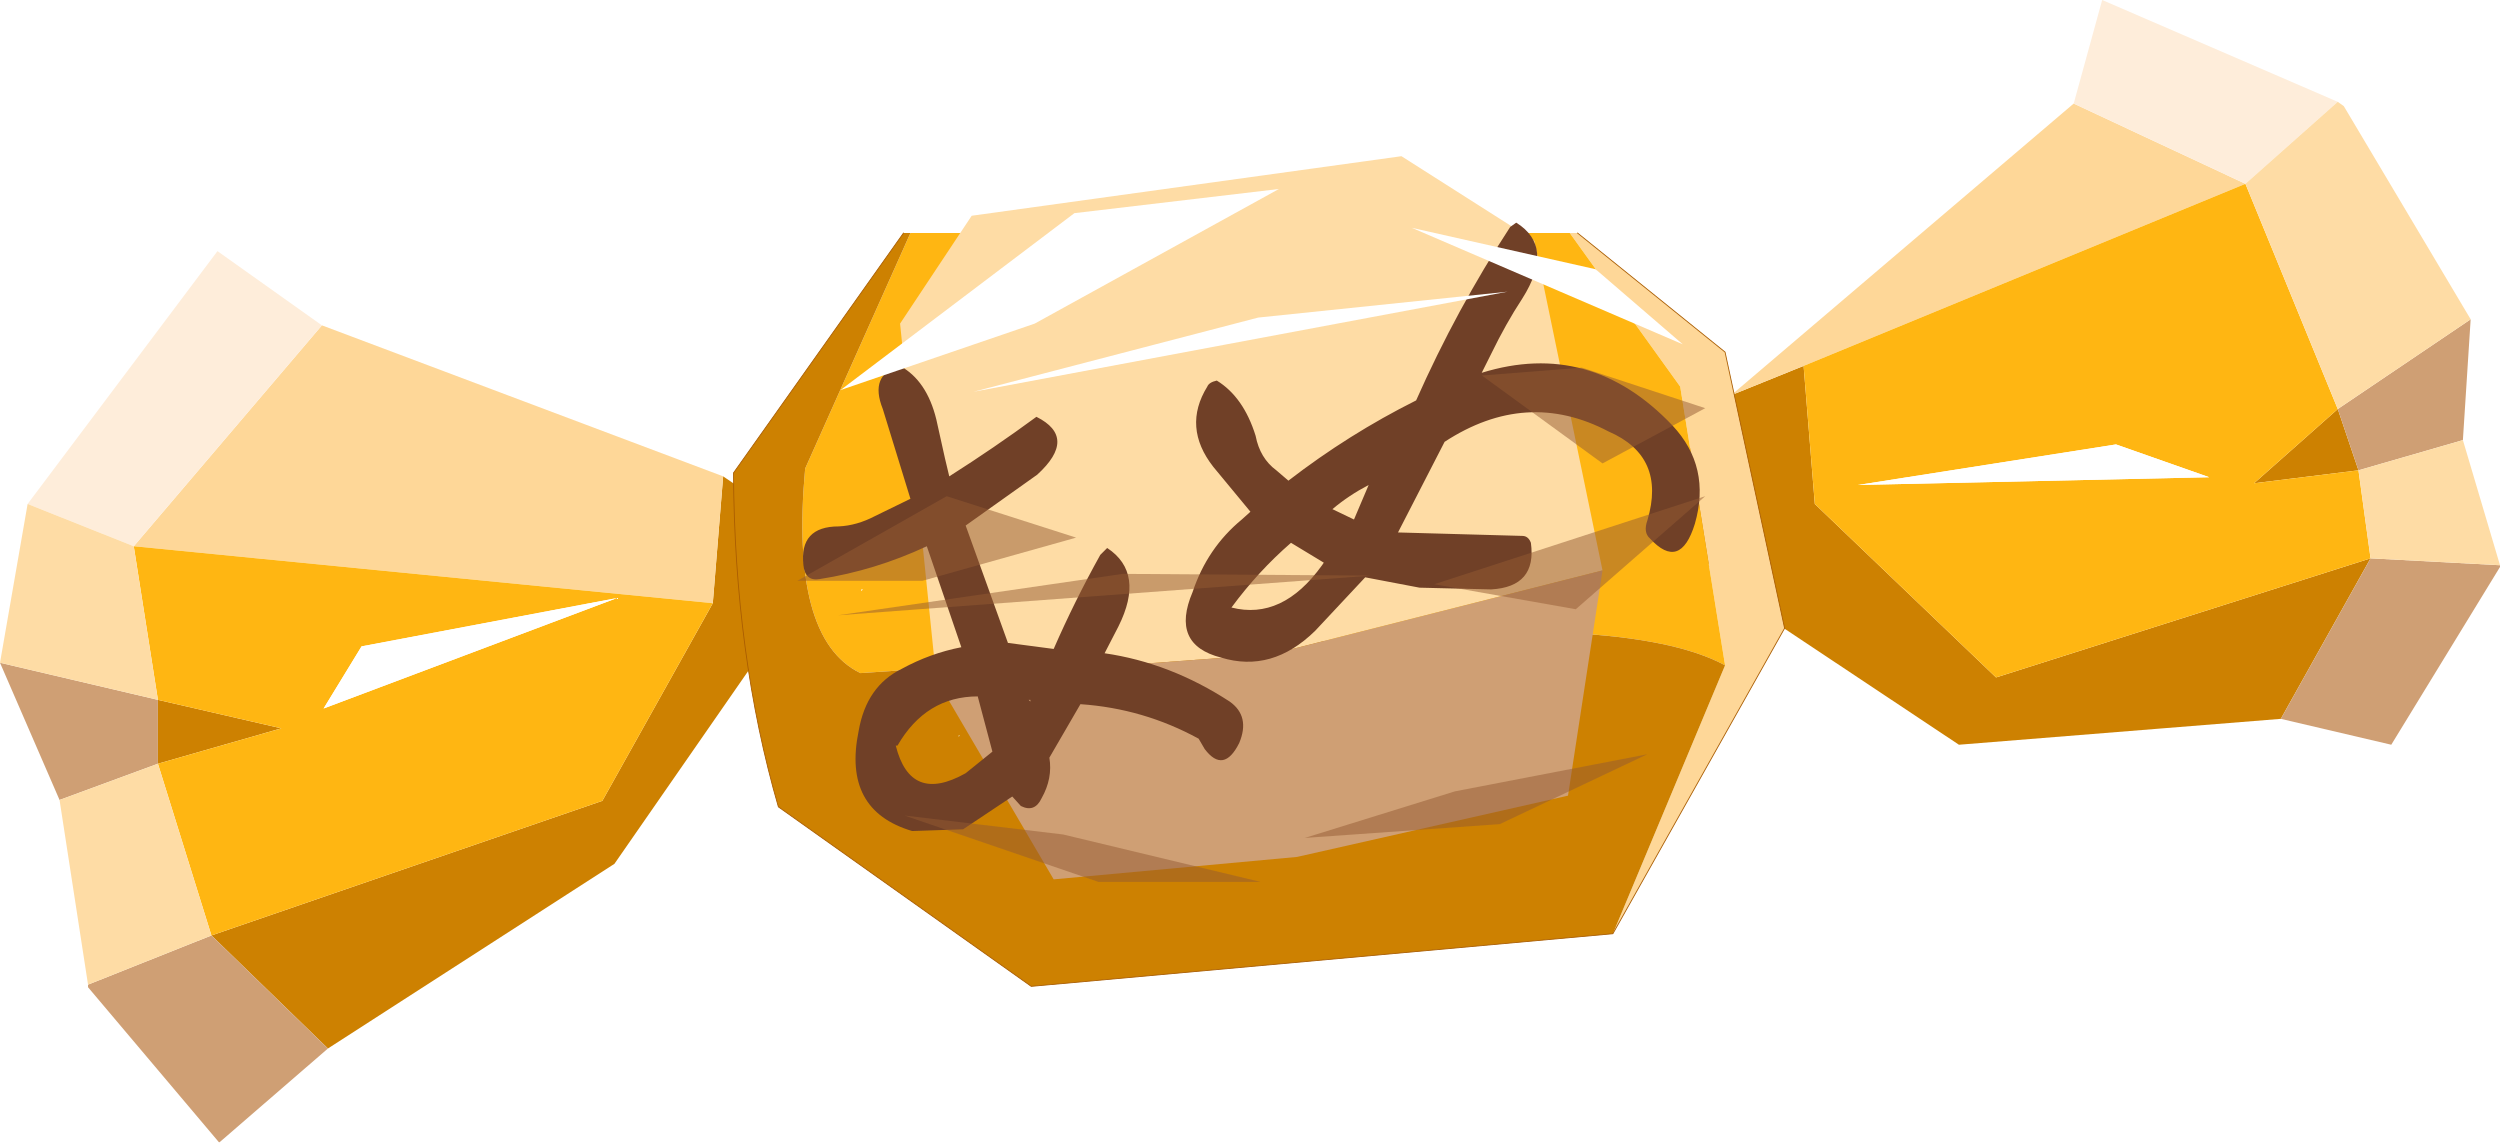
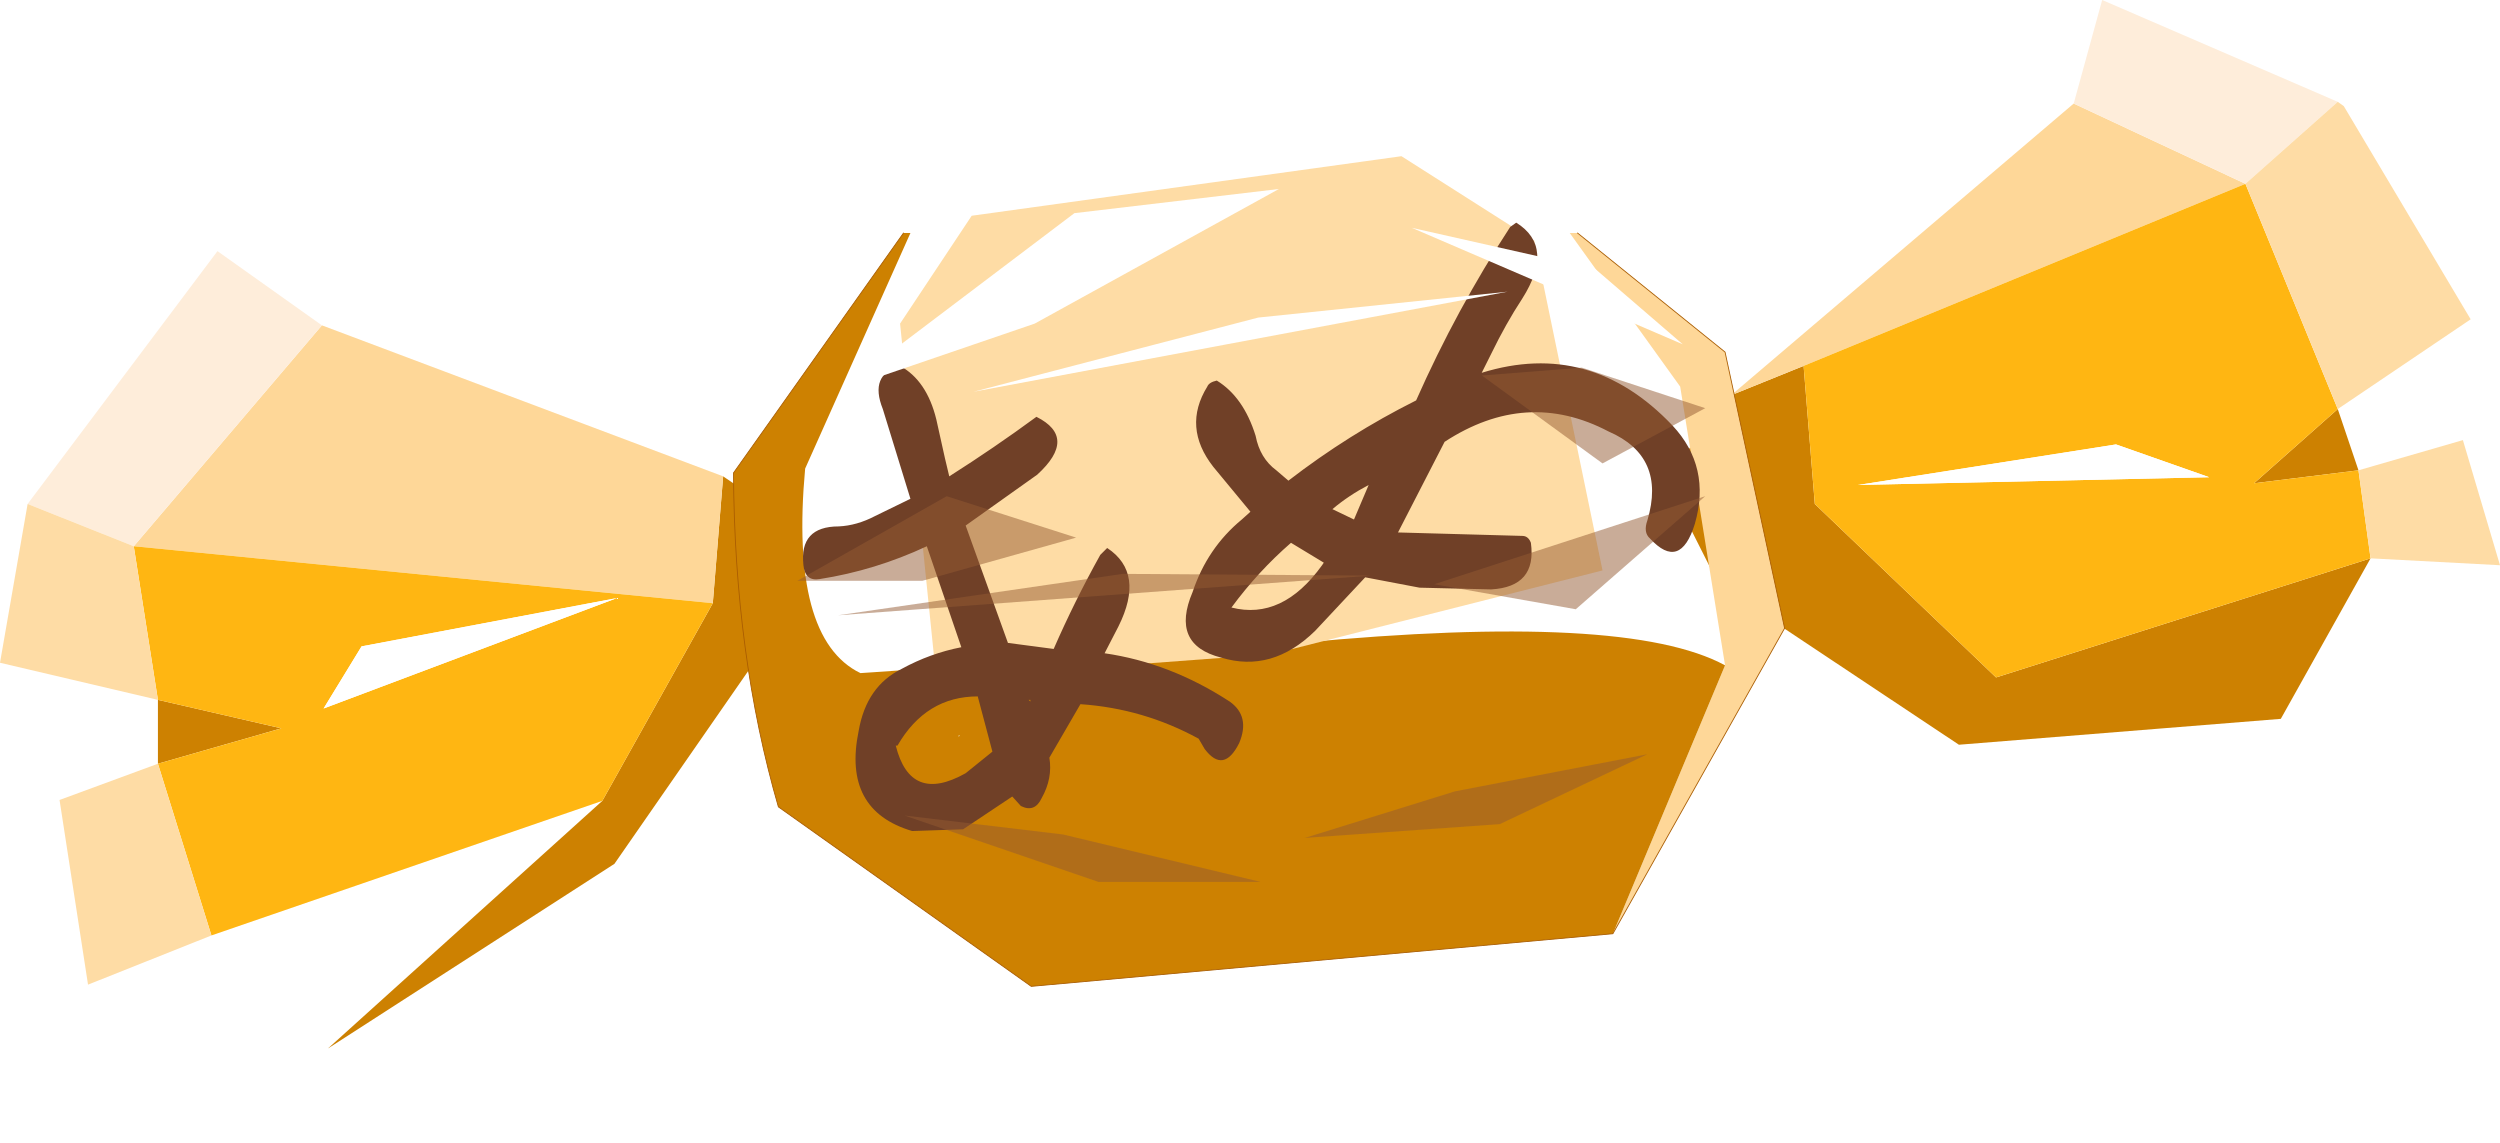
<svg xmlns="http://www.w3.org/2000/svg" xmlns:xlink="http://www.w3.org/1999/xlink" width="144.85px" height="66.2px">
  <g transform="matrix(1, 0, 0, 1, -203.05, -167.35)">
    <use xlink:href="#object-0" width="144.85" height="66.2" transform="matrix(1, 0, 0, 1, 203.05, 167.35)" filter="url(#filter-object-0)" />
  </g>
  <defs>
    <g transform="matrix(1, 0, 0, 1, 0, 0)" id="object-0">
      <use xlink:href="#object-1" width="144.85" height="66.2" transform="matrix(1, 0, 0, 1, 0, 0)" />
    </g>
    <g transform="matrix(1, 0, 0, 1, 0, 0)" id="object-1">
-       <path fill-rule="evenodd" fill="#cd8101" stroke="none" d="M100.3 22.9L104.5 21.2L105.15 29.2L115.65 39.25L137.35 32.35L132.15 41.65L113.5 43.15L99.6 33.9L96.5 27.75L100.3 22.9M136.65 27.25L130.6 28L135.45 23.7L136.65 27.25M41.9 27.6L46.45 30.7L44.55 37.15L35.6 50.05L19 60.75L12.25 54.2L34.9 46.4L41.3 34.95L41.9 27.6M9.15 44.25L9.15 40.55L16.3 42.2L9.15 44.25" />
+       <path fill-rule="evenodd" fill="#cd8101" stroke="none" d="M100.3 22.9L104.5 21.2L105.15 29.2L115.65 39.25L137.35 32.35L132.15 41.65L113.5 43.15L99.6 33.9L96.5 27.75L100.3 22.9M136.65 27.25L130.6 28L135.45 23.7L136.65 27.25M41.9 27.6L46.45 30.7L44.55 37.15L35.6 50.05L19 60.75L34.9 46.4L41.3 34.95L41.9 27.6M9.15 44.25L9.15 40.55L16.3 42.2L9.15 44.25" />
      <path fill-rule="evenodd" fill="#fed798" stroke="none" d="M104.5 21.2L100.3 22.9L120.15 6L130.1 10.65L104.5 21.2M7.75 31.65L18.65 18.85L41.9 27.6L41.3 34.95L7.75 31.65" />
-       <path fill-rule="evenodd" fill="#cf9f74" stroke="none" d="M132.15 41.65L137.35 32.35L144.85 32.75L144.85 32.85L138.55 43.15L132.15 41.65M143.15 18.5L142.7 25.5L136.65 27.25L135.45 23.7L143.15 18.5M19 60.75L12.7 66.2L5.1 57.2L5.1 57.05L12.25 54.2L19 60.75M3.45 46.35L0 38.4L9.15 40.55L9.15 44.25L3.45 46.35" />
      <path fill-rule="evenodd" fill="#ffb612" stroke="none" d="M137.35 32.35L115.65 39.25L105.15 29.2L104.5 21.2L130.1 10.65L135.45 23.7L130.6 28L136.65 27.25L137.35 32.35M107.65 28.1L128 27.65L122.6 25.75L107.65 28.1M41.3 34.95L34.9 46.4L12.25 54.2L9.15 44.25L16.3 42.2L9.15 40.55L7.75 31.65L41.3 34.95M18.75 41.05L35.75 34.65L20.95 37.45L18.75 41.05" />
      <path fill-rule="evenodd" fill="#feedda" stroke="none" d="M130.1 10.65L120.15 6L121.8 0L135.45 5.9L130.1 10.65M1.6 29.2L12.6 14.55L18.65 18.85L7.75 31.65L1.6 29.2" />
      <path fill-rule="evenodd" fill="#fedca5" stroke="none" d="M130.1 10.65L135.45 5.9L135.8 6.15L143.15 18.5L135.45 23.7L130.1 10.65M142.7 25.5L144.85 32.75L137.35 32.35L136.65 27.25L142.7 25.5M1.6 29.2L7.75 31.65L9.15 40.55L0 38.4L1.6 29.2M5.1 57.05L3.45 46.35L9.15 44.25L12.25 54.2L5.1 57.05" />
      <path fill-rule="evenodd" fill="#ffffff" stroke="none" d="M107.65 28.1L122.6 25.75L128 27.65L107.65 28.1M18.75 41.05L20.95 37.45L35.75 34.65L18.75 41.05" />
      <path fill-rule="evenodd" fill="#fed798" stroke="none" d="M90.95 13.5L91.4 13.5L99.95 20.4L103.4 36.4L93.45 54.1L99.95 38.55L97.35 22.4L90.95 13.5" />
-       <path fill-rule="evenodd" fill="#ffb612" stroke="none" d="M90.95 13.5L97.35 22.4L99.95 38.55Q94.25 35.45 75.3 37.25L49.85 39Q45.75 37 46.65 27.15L52.75 13.5L90.95 13.5M49.9 34.15L49.9 34.25L50 34.15L49.9 34.15M53.45 38.75L53.3 38.75L53.45 38.75" />
      <path fill-rule="evenodd" fill="#cd8101" stroke="none" d="M99.95 38.55L93.45 54.1L59.75 57.15L45.1 46.75Q42.55 37.95 42.5 27.4L52.35 13.5L52.75 13.5L46.65 27.15Q45.75 37 49.85 39L75.3 37.25Q94.25 35.45 99.95 38.55M55.6 42.6L55.55 42.6L55.55 42.7L55.6 42.6" />
      <path fill="none" stroke="#a95c01" stroke-width="0.05" stroke-linecap="round" stroke-linejoin="round" d="M93.45 54.1L103.4 36.4L99.95 20.4L91.4 13.5M52.35 13.5L42.5 27.4Q42.55 37.95 45.1 46.75L59.75 57.15L93.45 54.1" />
      <path fill-rule="evenodd" fill="#fedca5" stroke="none" d="M54.25 39.35L52.15 18.75L56.3 12.5L81.2 9.05L88.9 13.95L92.85 33.05L73.7 37.9L54.25 39.35" />
-       <path fill-rule="evenodd" fill="#cf9f74" stroke="none" d="M92.85 33.05L90.85 46.1L75.15 49.65L61.05 50.95L54.25 39.35L73.7 37.9L92.85 33.05" />
      <path fill-rule="evenodd" fill="#704027" stroke="none" d="M88.2 17.3Q87.25 18.75 86.4 20.5L85.85 21.6Q92.15 19.65 96.9 24.65Q99.15 27.05 98.2 30.35Q97.35 33.1 95.6 31.2Q95.2 30.85 95.45 30.15Q96.55 26.45 93.2 25Q88.45 22.5 83.7 25.6L81 30.85L88.2 31.05Q88.55 31.05 88.7 31.45Q89.05 34 86.4 34.15L82.25 34.05L79.1 33.45L76.2 36.55Q73.7 39 70.75 38.1Q67.8 37.35 69.1 34.3Q69.95 31.75 71.95 30.1L72.45 29.65L70.3 27.05Q68.5 24.75 69.95 22.4Q70.05 22.15 70.5 22.05Q72.05 23 72.75 25.25Q73 26.55 73.95 27.25L74.65 27.85Q78.15 25.15 82.05 23.2Q84.4 17.9 87.5 13.15L87.85 12.9Q90.1 14.3 88.2 17.3M77.2 29.5L78.45 30.1L79.3 28.1Q78.15 28.7 77.2 29.5M76.7 32.6L74.8 31.45Q72.9 33.1 71.35 35.2Q74.3 35.95 76.6 32.75L76.7 32.6M52.15 21.2Q53.7 22.05 54.25 24.3L54.75 26.55L55 27.6Q57.6 25.95 60.05 24.15Q62.45 25.35 60.1 27.5L55.95 30.45L58.4 37.25L61.05 37.6Q62.25 34.85 63.75 32.15L64.15 31.75Q66.35 33.2 64.8 36.3L64 37.85Q67.8 38.4 71.25 40.65Q72.45 41.5 71.8 43.05Q70.9 44.85 69.8 43.4L69.45 42.8Q66.25 41.05 62.6 40.8L60.8 43.9Q61 45.1 60.35 46.25Q59.95 47.1 59.15 46.7L58.65 46.15L55.8 48.05L52.85 48.15Q48.8 46.95 49.75 42.35Q50.2 39.75 52.25 38.75Q53.9 37.85 55.7 37.5L53.7 31.65Q50.7 33.05 47.5 33.55Q46.65 33.7 46.55 32.75Q46.3 30.5 48.6 30.5Q49.65 30.45 50.7 29.9L52.75 28.9L51.15 23.7Q50.35 21.7 52.15 21.2M59.7 40.65L59.7 40.55L59.6 40.55L59.7 40.65M56.65 40.35Q53.65 40.35 52 43.2L51.9 43.2Q52.75 46.6 55.95 44.8L57.5 43.55L56.65 40.35" />
      <path fill-rule="evenodd" fill="#ffffff" stroke="none" d="M81.8 13.2L92.45 15.6L97.5 19.95L81.8 13.2M48.7 22.6L62.25 12.35L74.1 10.95L59.95 18.75L48.7 22.6M72.9 18.4L87.35 16.9L56.4 22.7L72.9 18.4" />
      <path fill-rule="evenodd" fill="#945b33" fill-opacity="0.502" stroke="none" d="M83.1 33.85L98.8 28.75L91.3 35.3L83.1 33.85M85.85 21.75L85.95 21.75L91.65 21.3L98.8 23.65L92.85 26.85L85.85 21.75M54.85 28.75L62.35 31.15L53.45 33.65L46.2 33.65L54.85 28.75M65.05 33.25L79.45 33.35L48.55 35.65L65.05 33.25" />
      <path fill-rule="evenodd" fill="#feee98" stroke="none" d="M48.7 22.6L48.55 22.7L48.7 22.6" />
      <path fill-rule="evenodd" fill="#945b33" fill-opacity="0.502" stroke="none" d="M84.3 45.85L95.45 43.7L86.9 47.75L75.6 48.55L84.3 45.85M73.05 51.1L63.65 51.1L52.4 47.25L61.6 48.35L73.05 51.1" />
    </g>
  </defs>
  <filter id="filter-object-0" filterUnits="userSpaceOnUse">
    <feColorMatrix in="SourceGraphic" result="filter1" id="filter1" type="matrix" values="1.028 0.225 -0.253 0 0 -0.031 0.95 0.081 0 0 0.225 -0.169 0.944 0 0 0 0 0 1 0" color-interpolation-filters="sRGB" />
  </filter>
</svg>